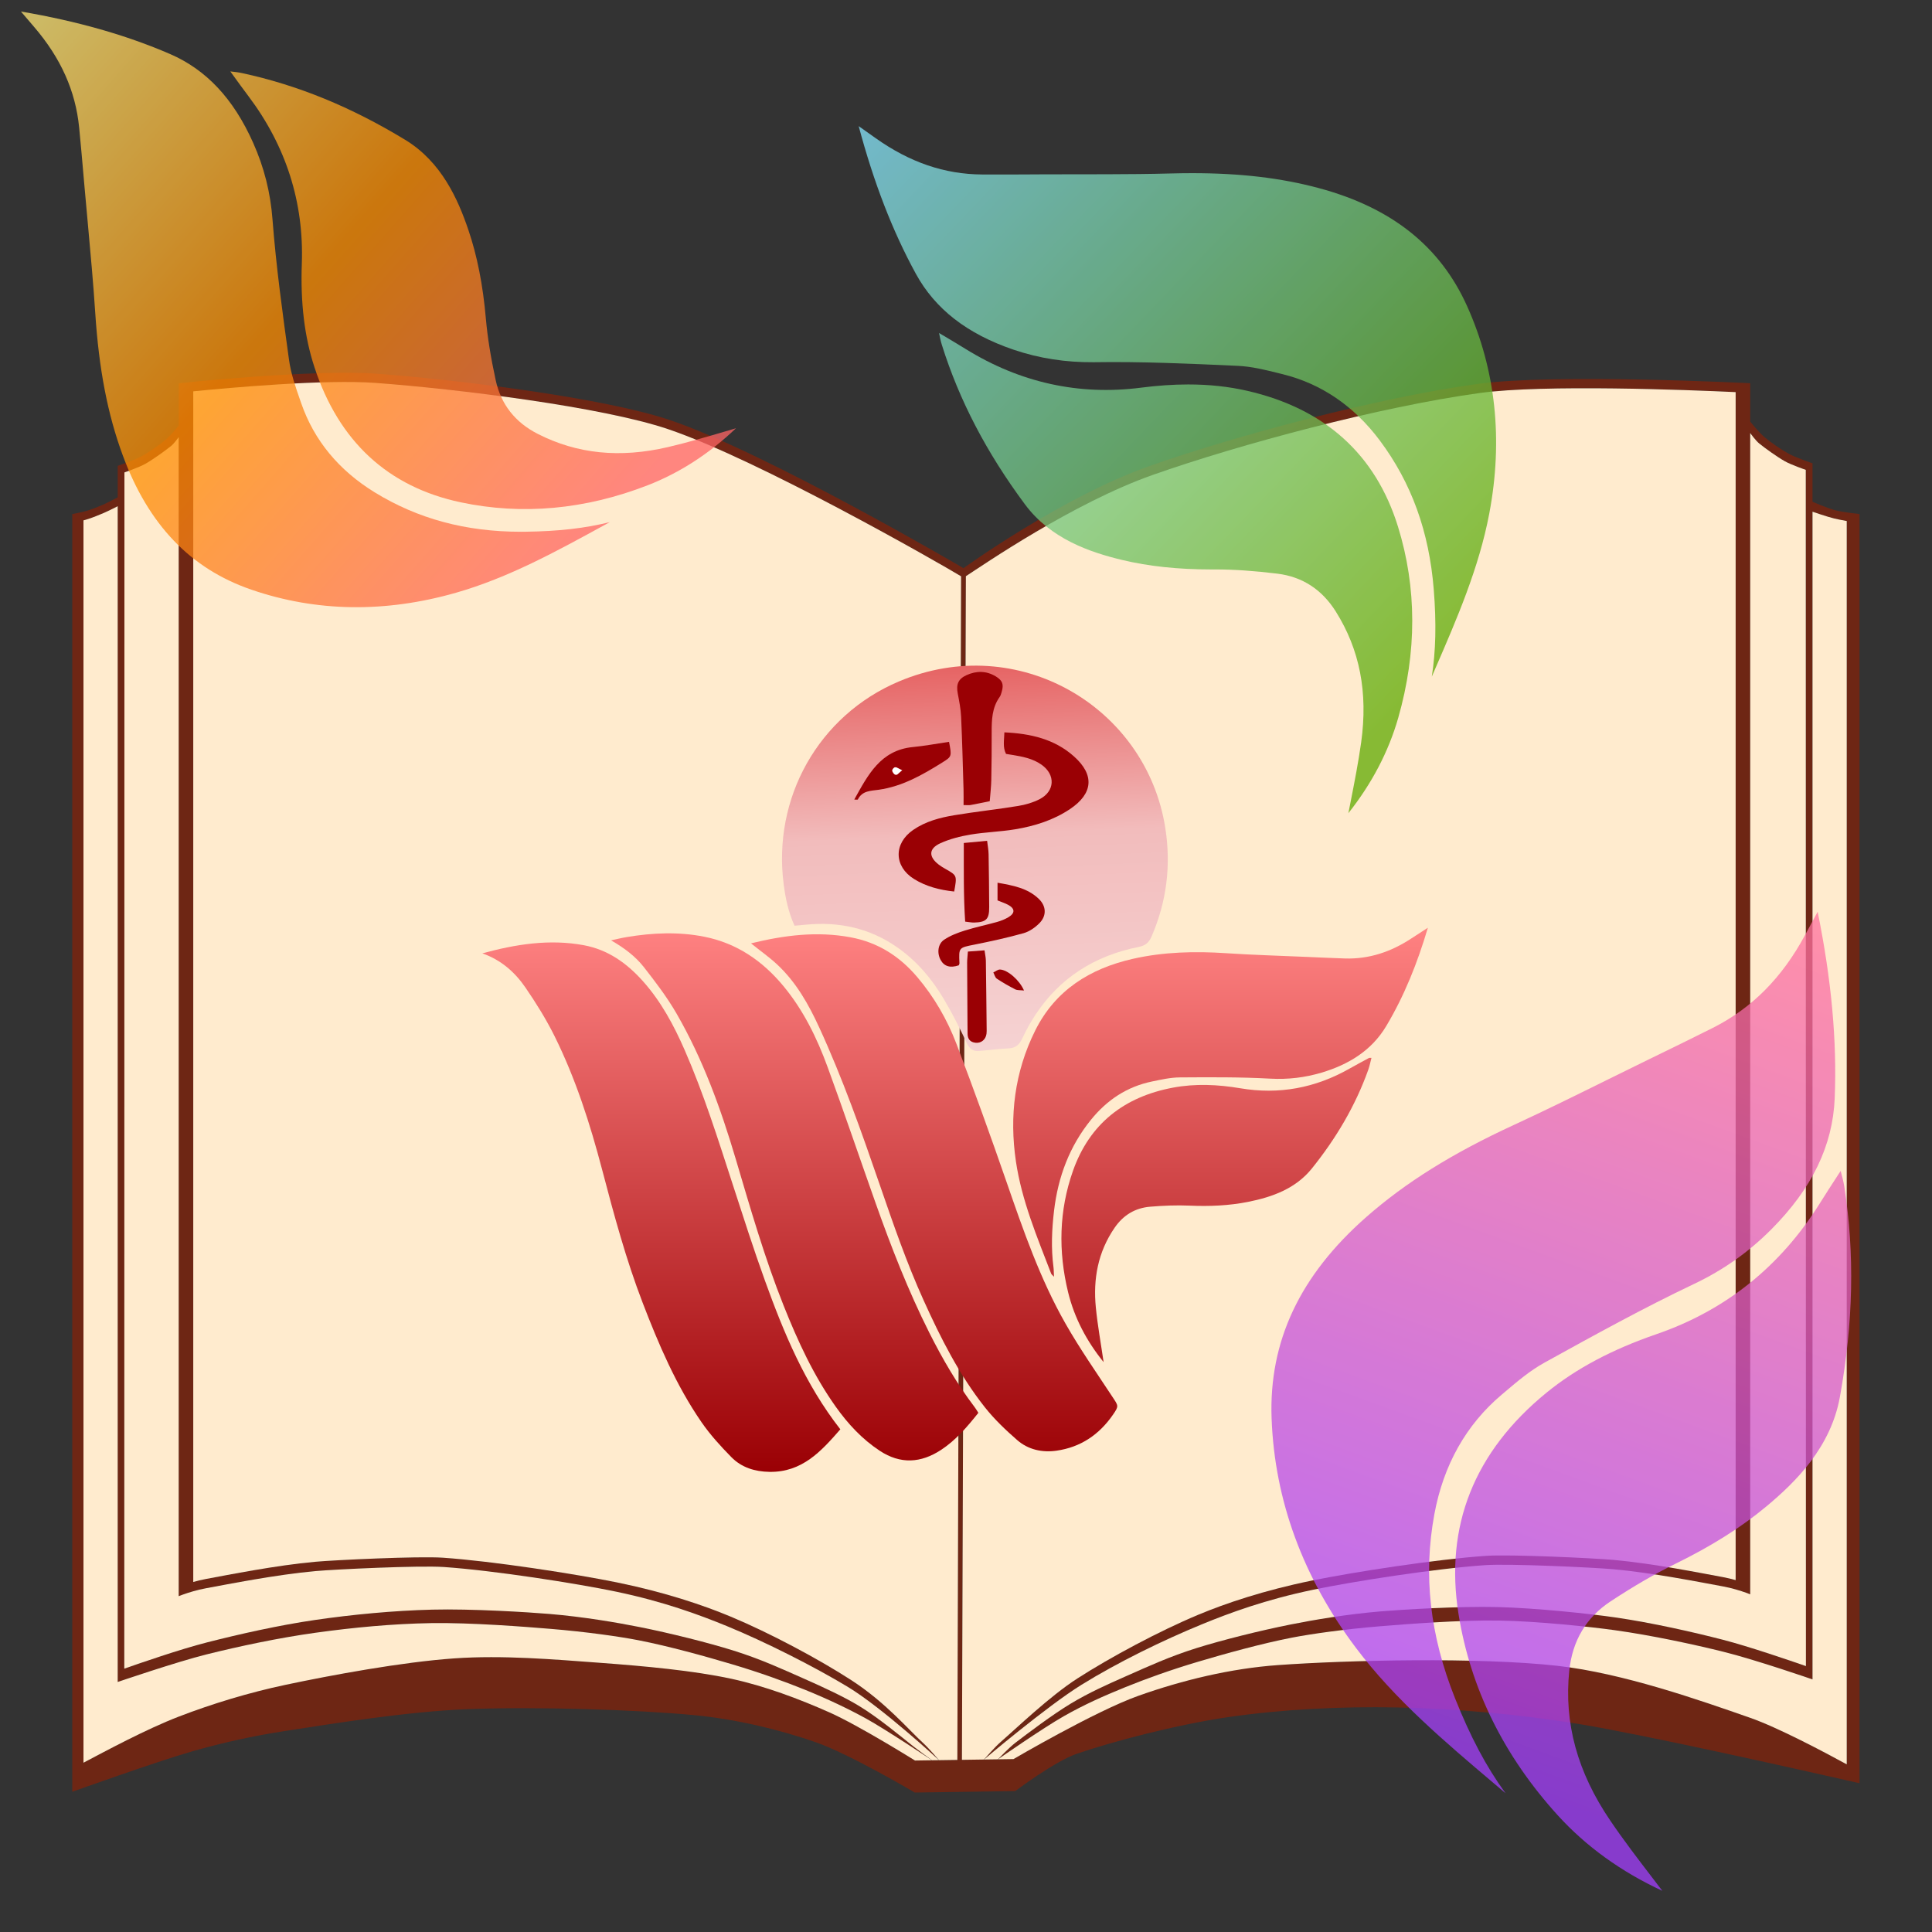
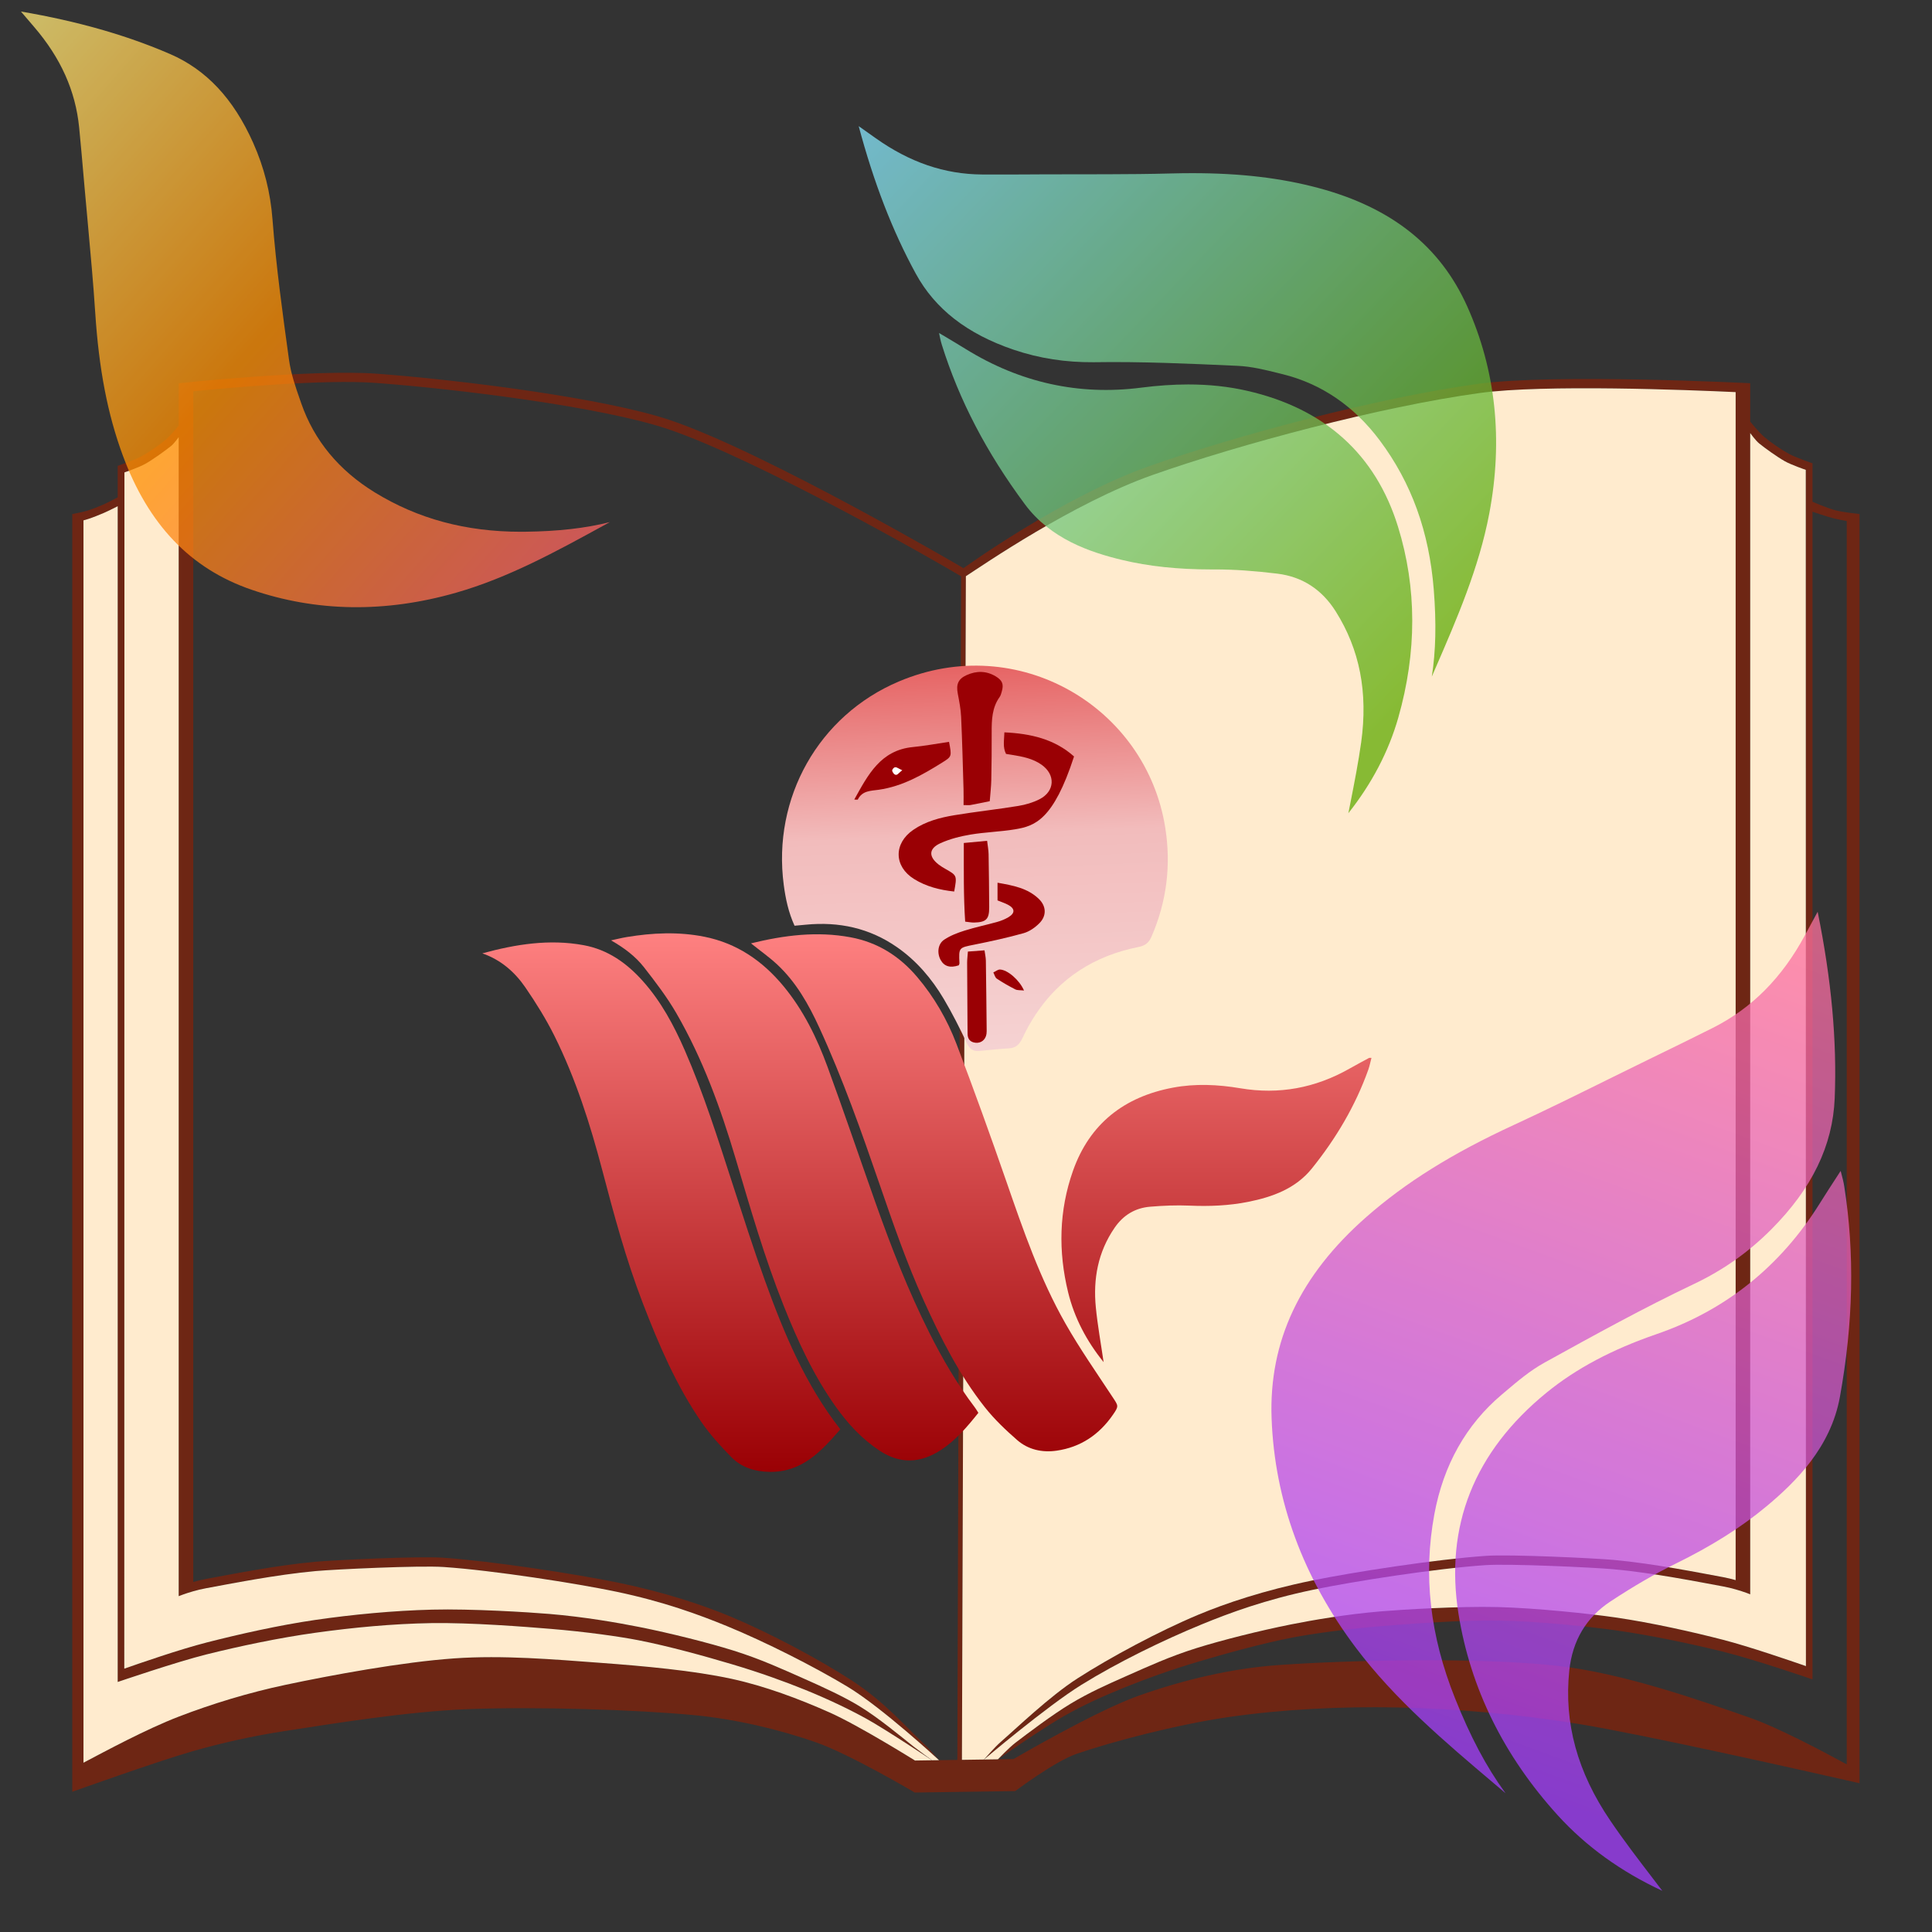
<svg xmlns="http://www.w3.org/2000/svg" width="2268px" height="2268px" version="1.1" xml:space="preserve" style="fill-rule:evenodd;clip-rule:evenodd;stroke-linejoin:round;stroke-miterlimit:2;">
  <rect width="100%" height="100%" fill="#333333" stroke="none" />
  <g>
    <path d="M1129.23,2065.9L1189.75,2065.01C1189.75,2065.01 1285.76,2008.72 1336.51,1990.68C1388.27,1972.29 1444.99,1958.62 1500.34,1954.66C1582.31,1948.8 1735.93,1945.21 1828.31,1955.53C1905.15,1964.12 1995.5,1995.92 2054.6,2016.58C2087.28,2028 2141.72,2056.88 2167.91,2071.19L2167.91,611.621C2162.59,610.67 2157.01,609.599 2153.28,608.689C2144.61,606.576 2127.73,600.693 2127.73,600.693L2127.74,589.033C2127.74,589.033 2145.22,596.597 2154.39,598.996C2163.58,601.398 2182.89,603.449 2182.89,603.449L2182.89,2093.36C2182.89,2093.36 2177.87,2092.21 2169,2090.2L2167.91,2090.2L2167.91,2089.95C2114.28,2077.77 1931.01,2036.53 1854.18,2023.94C1783.15,2012.31 1708.55,2005.77 1639.87,2004.4C1573.88,2003.08 1504.81,2006.61 1442.09,2015.7C1381.88,2024.44 1305.26,2044.5 1263.54,2058.98C1237.92,2067.87 1191.76,2102.6 1191.76,2102.6L1073.85,2104.26C1073.85,2104.26 998.126,2059.45 958.011,2045.38C914.885,2030.24 863.338,2018.05 815.091,2013.45C746.925,2006.95 629.201,2003.28 549.016,2006.39C476.88,2009.2 387.897,2023.88 333.982,2032.15C297.395,2037.75 261.112,2045.79 225.524,2055.97C183.999,2067.85 84.831,2103.4 84.831,2103.4L84.831,603.449C84.831,603.449 96.332,601.37 101.909,599.67C107.95,597.829 115.037,595.04 121.079,592.403C126.914,589.855 138.158,583.846 138.158,583.846L138.167,594.274C138.167,594.274 127.684,599.631 122.284,601.962C116.489,604.463 109.638,607.251 103.396,609.282C101.891,609.772 99.995,610.316 97.992,610.86L97.992,2069.28C123.123,2056.06 171.143,2030.08 209.764,2015.2C249.338,1999.95 292.673,1986.83 335.435,1977.79C389.369,1966.39 471.87,1951.09 533.372,1946.79C590.284,1942.82 650.232,1948 704.446,1952C756.002,1955.8 813.749,1961.04 858.659,1970.76C897.901,1979.26 937.99,1994.32 973.903,2010.31C1008.41,2025.67 1074.14,2066.71 1074.14,2066.71L1123.84,2065.98L1128.23,676.534C1102.06,660.668 889.777,539.327 783.866,503.646C706.566,477.603 536.681,456.592 440.998,449.509C381.12,445.077 269.452,455.143 226.865,459.381L226.865,1857.11C231.36,1855.83 236.416,1854.57 241.616,1853.61C268.364,1848.7 323.876,1837.55 370.252,1833.38C392.832,1831.35 491.188,1826.64 519.876,1828.61C578.914,1832.65 676.704,1847.88 724.483,1857.66C780.791,1869.18 825.638,1884.37 857.724,1897.77C903.576,1916.91 961.121,1947.6 999.592,1972.53C1039.55,1998.43 1066.38,2030.35 1083.5,2045.98C1090.32,2052.2 1102.32,2066.3 1102.32,2066.3C1102.32,2066.3 1035.6,2004.56 994.958,1980.07C955.638,1956.38 898.875,1927.62 853.598,1909.02C820.638,1895.48 778.731,1880.06 723.295,1868.47C676.648,1858.73 579.734,1843.56 520.987,1839.53C492.365,1837.56 393.477,1842.25 370.817,1844.28C324.255,1848.44 268.458,1859.59 241.616,1864.51C236.407,1865.46 231.354,1866.72 226.865,1868C216.935,1870.83 209.764,1873.76 209.764,1873.76L209.764,513.175C209.764,513.175 204.365,520.71 200.791,523.572C194.29,528.778 179.878,539.245 170.759,544.412C163.018,548.797 146.077,554.57 146.077,554.57L145.905,1958.85C164.522,1952.37 210.321,1936.38 243.335,1927.95C280.679,1918.42 327.308,1907.88 369.971,1901.68C413.997,1895.29 461.659,1890.75 507.49,1889.57C553.321,1888.39 620.942,1892.61 644.955,1894.63C685.484,1898.03 724.721,1904.82 750.661,1909.99C786.668,1917.15 831.501,1928.39 860.999,1937.63C892.982,1947.64 918.025,1959.25 942.561,1970.07C967.156,1980.92 990.643,1991.82 1008.57,2002.7C1031.61,2016.68 1058.64,2039.4 1072.11,2050.03C1078.36,2054.96 1094.11,2066.41 1094.11,2066.41C1094.11,2066.41 1039.56,2030.03 1016.76,2017.48C996.285,2006.21 971.345,1994.31 945.091,1983.68C920.377,1973.67 891.832,1963.37 859.24,1953.67C827.634,1944.27 784.985,1932.43 749.537,1925.51C726.442,1921 687.088,1915.51 646.549,1912.16C616.627,1909.68 552.318,1904.64 506.3,1905.39C460.863,1906.14 414.375,1910.58 370.44,1916.69C327.441,1922.67 281.409,1932.42 242.695,1942.06C207.291,1950.86 138.158,1974.49 138.158,1974.49L138.167,1972.02L138.167,546.871L138.158,546.862C138.158,546.862 157.357,540.407 166.207,535.588C175.607,530.469 187.297,522.145 194.557,516.149C200.331,511.379 209.764,499.611 209.764,499.611L209.764,449.885C209.764,449.885 367.757,433.099 443.155,438.76C539.295,445.977 709.126,467.063 786.603,493.189C899.613,531.297 1131.05,666.979 1131.05,666.979C1131.05,666.979 1246.57,583.43 1348.78,547.312C1450.99,511.194 1616.86,466.938 1734.49,450.7C1825.23,438.175 2054.6,449.885 2054.6,449.885L2054.6,494.935C2054.6,494.935 2065.01,507.857 2071.34,513.141C2078.86,519.415 2090.29,527.461 2099.69,532.58C2108.54,537.399 2127.74,543.854 2127.74,543.854L2127.73,543.863L2127.73,1969.01L2127.74,1971.48C2127.74,1971.48 2061.92,1948.68 2023.2,1939.05C1989.1,1930.56 1939.39,1919.79 1895.46,1913.68C1867.43,1909.78 1805.62,1903.14 1759.6,1902.38C1713.58,1901.63 1649.27,1906.68 1619.35,1909.15C1578.81,1912.5 1539.46,1917.99 1516.36,1922.5C1480.91,1929.42 1438.27,1941.26 1406.66,1950.66C1374.07,1960.36 1345.52,1970.66 1320.81,1980.67C1294.55,1991.31 1272.12,2001.45 1249.14,2014.47C1224.25,2028.57 1171.48,2065.28 1171.48,2065.28C1171.48,2065.28 1184.5,2051.58 1191.98,2045.86C1206.29,2034.93 1235.43,2012.83 1257.33,1999.69C1278.38,1987.07 1298.74,1977.91 1323.34,1967.06C1347.87,1956.25 1372.92,1944.64 1404.9,1934.62C1434.4,1925.39 1479.23,1914.14 1515.24,1906.98C1541.18,1901.81 1580.41,1895.02 1620.94,1891.62C1644.96,1889.6 1712.58,1885.39 1758.41,1886.56C1804.24,1887.74 1867.27,1894.51 1895.93,1898.68C1939.95,1905.07 1988.56,1916.16 2022.57,1924.94C2053.2,1932.86 2101.38,1949.36 2119.99,1955.85L2119.82,551.562C2119.82,551.562 2102.88,545.79 2095.14,541.404C2086.02,536.238 2071.86,526.066 2065.11,520.564C2060.95,517.179 2054.6,508.391 2054.6,508.391L2054.6,1871.58C2054.6,1871.58 2047.43,1868.65 2037.5,1865.82C2033.01,1864.54 2027.96,1863.28 2022.75,1862.33C1995.91,1857.41 1940.11,1846.26 1893.55,1842.1C1870.89,1840.08 1772,1835.39 1743.38,1837.35C1684.63,1841.38 1587.72,1856.55 1541.07,1866.3C1485.63,1877.88 1443.73,1893.3 1410.77,1906.85C1365.49,1925.44 1312.02,1951.45 1269.41,1977.89C1228.62,2003.21 1155.12,2065.52 1155.12,2065.52C1155.12,2065.52 1167.63,2051.06 1174.83,2044.81C1193.1,2028.95 1232.05,1991.42 1264.77,1970.36C1303.41,1945.49 1360.79,1914.74 1406.64,1895.59C1438.73,1882.19 1483.58,1867.01 1539.88,1855.48C1587.66,1845.7 1685.45,1830.48 1744.49,1826.43C1773.18,1824.47 1871.53,1829.17 1894.11,1831.2C1940.49,1835.37 1996,1846.52 2022.75,1851.43C2027.95,1852.39 2033.01,1853.65 2037.5,1854.93L2037.5,460.312C1982.96,457.783 1812.29,451.016 1737.15,461.345C1620.22,477.419 1455.66,521.371 1353,557.593C1259.25,590.673 1153.25,663.89 1133.86,676.416L1129.23,2065.9Z" style="fill:rgb(110,38,20);" />
    <g>
-       <path d="M2127.73,600.693C2127.73,600.693 2144.61,606.576 2153.28,608.689C2157.01,609.599 2162.59,610.67 2167.91,611.621L2167.91,2071.19C2141.72,2056.88 2087.28,2028 2054.6,2016.58C1995.5,1995.92 1905.15,1964.12 1828.31,1955.53C1735.93,1945.21 1582.31,1948.8 1500.34,1954.66C1444.99,1958.62 1388.27,1972.29 1336.51,1990.68C1285.76,2008.72 1189.75,2065.01 1189.75,2065.01L1171.48,2065.28C1171.48,2065.28 1224.25,2028.57 1249.14,2014.47C1272.12,2001.45 1294.55,1991.31 1320.81,1980.67C1345.52,1970.66 1374.07,1960.36 1406.66,1950.66C1438.27,1941.26 1480.91,1929.42 1516.36,1922.5C1539.46,1917.99 1578.81,1912.5 1619.35,1909.15C1649.27,1906.68 1713.58,1901.63 1759.6,1902.38C1805.62,1903.14 1867.43,1909.78 1895.46,1913.68C1939.39,1919.79 1989.1,1930.56 2023.2,1939.05C2061.92,1948.68 2127.74,1971.48 2127.74,1971.48L2127.73,1969.01L2127.73,600.693Z" style="fill:rgb(255,235,206);" />
      <path d="M1171.48,2065.28L1155.12,2065.52C1155.12,2065.52 1228.62,2003.21 1269.41,1977.89C1312.02,1951.45 1365.49,1925.44 1410.77,1906.85C1443.73,1893.3 1485.63,1877.88 1541.07,1866.3C1587.72,1856.55 1684.63,1841.38 1743.38,1837.35C1772,1835.39 1870.89,1840.08 1893.55,1842.1C1940.11,1846.26 1995.91,1857.41 2022.75,1862.33C2027.96,1863.28 2033.01,1864.54 2037.5,1865.82C2047.43,1868.65 2054.6,1871.58 2054.6,1871.58L2054.6,508.391C2054.6,508.391 2060.95,517.179 2065.11,520.564C2071.86,526.066 2086.02,536.238 2095.14,541.404C2102.88,545.79 2119.82,551.562 2119.82,551.562L2119.99,1955.85C2101.38,1949.36 2053.2,1932.86 2022.57,1924.94C1988.56,1916.16 1939.95,1905.07 1895.93,1898.68C1867.27,1894.51 1804.24,1887.74 1758.41,1886.56C1712.58,1885.39 1644.96,1889.6 1620.94,1891.62C1580.41,1895.02 1541.18,1901.81 1515.24,1906.98C1479.23,1914.14 1434.4,1925.39 1404.9,1934.62C1372.92,1944.64 1347.87,1956.25 1323.34,1967.06C1298.74,1977.91 1278.38,1987.07 1257.33,1999.69C1235.43,2012.83 1206.29,2034.93 1191.98,2045.86C1184.5,2051.58 1171.48,2065.28 1171.48,2065.28Z" style="fill:rgb(255,235,206);" />
      <path d="M138.167,594.274L138.167,1972.02L138.158,1974.49C138.158,1974.49 207.291,1950.86 242.695,1942.06C281.409,1932.42 327.441,1922.67 370.44,1916.69C414.375,1910.58 460.863,1906.14 506.3,1905.39C552.318,1904.64 616.627,1909.68 646.549,1912.16C687.088,1915.51 726.442,1921 749.537,1925.51C784.985,1932.43 827.634,1944.27 859.24,1953.67C891.832,1963.37 920.377,1973.67 945.091,1983.68C971.345,1994.31 996.285,2006.21 1016.76,2017.48C1039.56,2030.03 1094.11,2066.41 1094.11,2066.41L1074.14,2066.71C1074.14,2066.71 1008.41,2025.67 973.903,2010.31C937.99,1994.32 897.901,1979.26 858.659,1970.76C813.749,1961.04 756.002,1955.8 704.446,1952C650.232,1948 590.284,1942.82 533.372,1946.79C471.87,1951.09 389.369,1966.39 335.435,1977.79C292.673,1986.83 249.338,1999.95 209.764,2015.2C171.143,2030.08 123.123,2056.06 97.992,2069.28L97.992,610.86C99.995,610.316 101.891,609.772 103.396,609.282C109.638,607.251 116.489,604.463 122.284,601.962C127.684,599.631 138.167,594.274 138.167,594.274Z" style="fill:rgb(255,235,206);" />
      <path d="M1094.11,2066.41C1094.11,2066.41 1078.36,2054.96 1072.11,2050.03C1058.64,2039.4 1031.61,2016.68 1008.57,2002.7C990.643,1991.82 967.156,1980.92 942.561,1970.07C918.025,1959.25 892.982,1947.64 860.999,1937.63C831.501,1928.39 786.668,1917.15 750.661,1909.99C724.721,1904.82 685.484,1898.03 644.955,1894.63C620.942,1892.61 553.321,1888.39 507.49,1889.57C461.659,1890.75 413.997,1895.29 369.971,1901.68C327.308,1907.88 280.679,1918.42 243.335,1927.95C210.321,1936.38 164.522,1952.37 145.905,1958.85L146.077,554.57C146.077,554.57 163.018,548.797 170.759,544.412C179.878,539.245 194.29,528.778 200.791,523.572C204.365,520.71 209.764,513.175 209.764,513.175L209.764,1873.76C209.764,1873.76 216.935,1870.83 226.865,1868C231.354,1866.72 236.407,1865.46 241.616,1864.51C268.458,1859.59 324.255,1848.44 370.817,1844.28C393.477,1842.25 492.365,1837.56 520.987,1839.53C579.734,1843.56 676.648,1858.73 723.295,1868.47C778.731,1880.06 820.638,1895.48 853.598,1909.02C898.875,1927.62 955.638,1956.38 994.958,1980.07C1035.6,2004.56 1102.32,2066.3 1102.32,2066.3L1094.11,2066.41Z" style="fill:rgb(255,235,206);" />
-       <path d="M1102.32,2066.3C1102.32,2066.3 1090.32,2052.2 1083.5,2045.98C1066.38,2030.35 1039.55,1998.43 999.592,1972.53C961.121,1947.6 903.576,1916.91 857.724,1897.77C825.638,1884.37 780.791,1869.18 724.483,1857.66C676.704,1847.88 578.914,1832.65 519.876,1828.61C491.188,1826.64 392.832,1831.35 370.252,1833.38C323.876,1837.55 268.364,1848.7 241.616,1853.61C236.416,1854.57 231.36,1855.83 226.865,1857.11L226.865,459.381C269.452,455.143 381.12,445.077 440.998,449.509C536.681,456.592 706.566,477.603 783.866,503.646C889.777,539.327 1102.06,660.668 1128.23,676.534L1123.84,2065.98L1102.32,2066.3Z" style="fill:rgb(255,235,206);" />
      <path d="M1155.12,2065.52L1129.23,2065.9L1133.86,676.416C1153.25,663.89 1259.25,590.673 1353,557.593C1455.66,521.371 1620.22,477.419 1737.15,461.345C1812.29,451.016 1982.96,457.783 2037.5,460.312L2037.5,1854.93C2033.01,1853.65 2027.95,1852.39 2022.75,1851.43C1996,1846.52 1940.49,1835.37 1894.11,1831.2C1871.53,1829.17 1773.18,1824.47 1744.49,1826.43C1685.45,1830.48 1587.66,1845.7 1539.88,1855.48C1483.58,1867.01 1438.73,1882.19 1406.64,1895.59C1360.79,1914.74 1303.41,1945.49 1264.77,1970.36C1232.05,1991.42 1193.1,2028.95 1174.83,2044.81C1167.63,2051.06 1155.12,2065.52 1155.12,2065.52Z" style="fill:rgb(255,235,206);" />
    </g>
  </g>
  <g opacity="0.75">
    <g>
      <path d="M2119.06,1097.54L2133.77,1070.35C2149.98,1150.15 2156.52,1221.89 2153.78,1289.27C2151.5,1344.83 2127.18,1395.13 2079.46,1443.06C2052.67,1469.97 2022.9,1490.99 1988.45,1507.34C1929.38,1535.39 1871.16,1567.54 1814.83,1598.64L1812.95,1599.69C1796.14,1608.97 1781.16,1621.69 1766.64,1634L1762.77,1637.28C1721.08,1672.53 1694.52,1719.73 1683.82,1777.52C1670.59,1848.95 1678.54,1919.67 1708.14,1993.79C1726.14,2038.87 1744.71,2073.89 1766.58,2103.98C1766.85,2104.33 1767.12,2104.71 1767.36,2105.09L1753.61,2093.42C1696.59,2045.19 1637.66,1995.31 1591.92,1934.65C1529.65,1852.02 1496.28,1761.34 1492.75,1665.14C1489.44,1574.63 1525.86,1497.25 1604.06,1428.55C1650.02,1388.18 1704.85,1353.95 1776.6,1320.84C1814.36,1303.41 1852.29,1284.68 1888.93,1266.55C1904.26,1258.99 1919.57,1251.43 1934.92,1243.93L1946.81,1238.14C1968.07,1227.76 1989.37,1217.38 2010.49,1206.75C2056.41,1183.67 2091.94,1147.95 2119.06,1097.54Z" style="fill:url(#_Linear1);" />
      <path d="M2156.77,1380.71L2160.74,1374.58L2161.09,1375.8C2162.66,1381.69 2164.16,1387.25 2165.02,1392.82C2177.36,1471.73 2175.66,1552.59 2159.85,1640.05C2149.15,1698.94 2108.23,1739.5 2073.75,1768.25C2044.11,1792.96 2008.92,1815.15 1966.11,1836.08C1942.85,1847.49 1918.19,1861.77 1890.8,1879.78C1862.18,1898.57 1845.82,1925.98 1842.19,1961.25C1835.85,2022.7 1851.63,2080.31 1890.42,2137.35C1906.13,2160.49 1923.41,2183.05 1940.14,2204.88C1943.89,2209.81 1947.67,2214.72 1951.42,2219.66C1903,2197.23 1861.79,2167.46 1828.63,2130.96C1765.33,2061.27 1726.16,1981.85 1712.21,1894.91C1695.68,1791.7 1730.49,1704.16 1815.64,1634.74C1850.23,1606.55 1892.41,1584.14 1944.64,1566.16C2025.65,1538.29 2090.18,1486.59 2136.4,1412.46C2143.06,1401.79 2149.92,1391.24 2156.77,1380.71Z" style="fill:url(#_Linear2);" />
    </g>
    <g>
      <path d="M616.89,624.199C655.392,623.72 687.046,620.128 715.922,612.897L708.165,617.143C653.301,647.201 596.586,678.296 535.449,695.775C452.156,719.607 371.322,718.394 295.18,692.247C223.604,667.665 174.168,616.026 144.062,534.409C126.328,486.378 116.096,433.238 111.802,367.201C109.551,332.77 106.343,297.859 103.262,264.098C101.905,249.445 100.532,234.807 99.287,220.169L98.393,210.033C96.654,189.968 94.914,169.887 92.934,149.838C88.704,106.771 71.385,68.11 40.002,31.555L24.598,13.534C90.923,24.867 148.261,41.213 199.548,63.385C242.121,81.774 274.03,115.806 297.08,167.413C310.026,196.369 317.496,225.9 319.906,257.713C324.121,312.816 331.83,368.478 339.269,422.304C341.536,438.841 346.979,454.357 352.215,469.361L353.683,473.592C368.8,517.042 397.82,552.175 439.961,578.035C490.642,609.098 546.847,624.247 611.591,624.247C613.363,624.247 615.119,624.231 616.89,624.199Z" style="fill:url(#_Linear3);" />
-       <path d="M851.972,506.271C855.963,505.09 859.985,503.909 863.992,502.727C832.562,532.673 797.699,555.165 760.203,569.707C686.791,598.2 613.012,604.92 540.925,589.692C455.509,571.638 397.709,518.211 369.104,430.96C357.483,395.555 352.646,355.872 354.306,309.644C356.908,237.685 335.806,171.488 291.637,112.857C285.476,104.7 279.506,96.432 273.504,88.147L270.375,83.837C275.1,84.348 279.633,84.827 284.087,85.8C349.438,99.879 412.107,125.499 475.718,164.177C518.37,190.116 537.701,234.205 549.768,269.706C560.192,300.338 566.928,334.514 570.376,374.165C572.308,395.922 576.075,419.53 581.917,446.332C588.047,474.633 604.696,495.848 631.433,509.432C677.756,532.961 727.767,537.989 784.291,524.804C807.101,519.472 829.896,512.752 851.972,506.271Z" style="fill:url(#_Linear4);" />
    </g>
    <g>
      <path d="M1375.17,203.613C1383.56,203.389 1391.75,203.278 1399.77,203.278C1456.18,203.278 1503.75,208.913 1547.88,220.725C1633.55,243.679 1690.59,289.013 1722.24,359.344C1755.91,434.209 1764.67,516.113 1748.28,602.821C1736.26,666.512 1710.03,726.995 1684.63,785.466L1680.82,794.309C1685.51,764.171 1686.25,731.576 1683.12,692.196C1677.72,624.163 1656.97,566.874 1619.73,517.023C1589.55,476.685 1551.17,450.522 1505.73,439.269L1501.16,438.135C1485.5,434.225 1469.3,430.202 1452.95,429.468L1451.29,429.388C1396.37,426.898 1339.76,424.312 1283.57,425.222C1251.42,425.429 1220.41,420.912 1189.76,410.488C1135.25,391.924 1097.7,362.728 1075.04,321.209C1047.69,271.167 1025.73,214.436 1008.03,148.079L1027.95,162.19C1068,190.603 1108.83,204.555 1152.87,204.826C1173.45,204.97 1194.01,204.842 1214.58,204.73L1224.82,204.666C1274.39,204.443 1324.81,204.954 1375.17,203.613Z" style="fill:url(#_Linear5);" />
      <path d="M1339.45,455.08C1358.91,452.59 1377.33,451.313 1394.86,451.313C1419.46,451.313 1442.35,453.787 1463.96,458.736C1555.19,479.599 1614.81,533.281 1641.13,618.282C1663.35,689.986 1663.43,765.505 1641.39,842.732C1630.09,882.239 1610.45,919.799 1582.87,954.614C1583.75,950.192 1584.61,945.754 1585.49,941.333C1589.99,918.458 1594.63,894.802 1597.92,871.289C1606,812.77 1596.23,762.536 1568.02,717.729C1551.76,691.901 1528.69,676.992 1499.45,673.416C1472.3,670.096 1448.51,668.468 1426.82,668.468C1425.3,668.468 1423.83,668.5 1422.29,668.484C1382.87,668.484 1348.47,664.829 1317.22,657.326C1280.06,648.403 1233.5,632.887 1203.17,592.023C1157.99,531.142 1126.08,469.909 1105.67,404.894C1104.29,400.488 1103.34,395.843 1102.36,390.942L1106.27,393.241C1115.53,398.748 1124.81,404.239 1133.98,409.922C1197.6,449.254 1266.81,464.466 1339.45,455.08Z" style="fill:url(#_Linear6);" />
    </g>
  </g>
  <g>
    <path d="M1215.97,1190.58C1210.16,1199.33 1204.89,1208.74 1200.15,1218.83C1196.76,1226.06 1192.59,1230.19 1184.48,1230.68C1173.01,1231.38 1161.57,1232.5 1150.14,1233.72C1142.51,1234.54 1138.35,1231.67 1134.93,1224.44C1126.64,1206.85 1117.84,1189.42 1107.92,1172.7C1093.8,1148.9 1076.06,1127.97 1053.13,1111.99C1020.83,1089.45 984.807,1081.72 945.968,1085.51C941.648,1085.93 937.314,1086.29 932.728,1086.72C925.528,1070.92 922.185,1054.89 920.05,1038.72C906.567,936.772 960.839,839.948 1055.14,800.002C1194.75,740.871 1345.64,829.468 1367.97,972.026C1374.86,1016 1369.57,1058.43 1351.84,1099.36C1348.77,1106.45 1344.76,1110.03 1336.62,1111.65C1284.12,1122.12 1243.86,1148.59 1215.97,1190.58Z" style="fill:url(#_Linear7);" />
    <g>
      <path d="M1220.24,1083.68C1215.19,1088.81 1208.46,1093.54 1201.65,1095.46C1182.58,1100.82 1163.16,1105.03 1143.72,1108.94C1125.51,1112.59 1125.44,1112.16 1126.32,1130.75C1126.36,1131.55 1125.79,1132.39 1125.5,1133.21C1115.49,1136.57 1108.45,1134.51 1104.28,1127C1099.81,1118.96 1100.81,1108.13 1108.42,1103.08C1115.6,1098.3 1124.04,1095.06 1132.34,1092.45C1144.93,1088.48 1157.93,1085.82 1170.67,1082.23C1175.29,1080.93 1179.91,1079.06 1184.01,1076.59C1191.9,1071.81 1191.51,1066.4 1183.18,1062.05C1179.68,1060.21 1175.87,1058.98 1171.01,1056.99L1171.01,1036.24C1189.24,1039.48 1206.35,1042.5 1219.59,1055.34C1228.31,1063.8 1228.77,1075.03 1220.24,1083.68Z" style="fill:rgb(154,0,4);" />
      <path d="M1051.47,909.643C1049.41,909.309 1047.93,906.697 1047.38,905.211C1047.11,904.493 1047.32,903.683 1048,902.741C1048.37,902.227 1049.51,900.556 1051.17,900.636C1052.45,900.674 1053.56,901.274 1054.95,902.041C1055.56,902.377 1056.25,902.752 1057.07,903.144L1059.27,904.208L1057.37,905.744C1056.6,906.369 1055.94,906.982 1055.38,907.526C1054.11,908.715 1053.1,909.673 1051.86,909.673C1051.73,909.673 1051.6,909.662 1051.47,909.643Z" style="fill:white;" />
      <path d="M1191.89,1161.46C1184.43,1157.64 1177.12,1153.49 1170.15,1148.85C1168.09,1147.47 1167.4,1144.05 1166.08,1141.56C1168.7,1140.36 1171.36,1138.05 1173.93,1138.14C1182.75,1138.46 1196.72,1150.36 1202.09,1162.77C1197.53,1162.25 1194.29,1162.68 1191.89,1161.46Z" style="fill:rgb(154,0,4);" />
-       <path d="M1195.19,946.125C1203.78,944.733 1212.57,942.182 1220.29,938.234C1238.4,928.984 1239.34,909.522 1222.76,897.755C1212.36,890.382 1200.12,888.104 1187.85,886.122C1185.68,885.775 1183.51,885.435 1180.99,885.027C1176.91,877.053 1178.86,868.943 1179.06,859.714C1210.02,861.176 1237.93,867.577 1260.83,888.028C1285.07,909.677 1283.28,931.56 1256.03,949.815C1236.57,962.84 1214.58,969.704 1191.8,973.512C1174.41,976.42 1156.6,976.811 1139.21,979.738C1127.18,981.764 1114.95,984.865 1103.9,989.886C1090.06,996.186 1089.94,1005.76 1102.07,1015.04C1104.52,1016.92 1107.2,1018.52 1109.88,1020.04C1123.54,1027.78 1123.55,1027.76 1120.13,1046.57C1102.86,1044.71 1087.09,1040.65 1072.99,1031.86C1049.28,1017.09 1048.91,990.108 1072.06,974.205C1086.6,964.207 1103.4,959.788 1120.43,956.971C1145.27,952.861 1170.34,950.174 1195.19,946.125Z" style="fill:rgb(154,0,4);" />
+       <path d="M1195.19,946.125C1203.78,944.733 1212.57,942.182 1220.29,938.234C1238.4,928.984 1239.34,909.522 1222.76,897.755C1212.36,890.382 1200.12,888.104 1187.85,886.122C1185.68,885.775 1183.51,885.435 1180.99,885.027C1176.91,877.053 1178.86,868.943 1179.06,859.714C1210.02,861.176 1237.93,867.577 1260.83,888.028C1236.57,962.84 1214.58,969.704 1191.8,973.512C1174.41,976.42 1156.6,976.811 1139.21,979.738C1127.18,981.764 1114.95,984.865 1103.9,989.886C1090.06,996.186 1089.94,1005.76 1102.07,1015.04C1104.52,1016.92 1107.2,1018.52 1109.88,1020.04C1123.54,1027.78 1123.55,1027.76 1120.13,1046.57C1102.86,1044.71 1087.09,1040.65 1072.99,1031.86C1049.28,1017.09 1048.91,990.108 1072.06,974.205C1086.6,964.207 1103.4,959.788 1120.43,956.971C1145.27,952.861 1170.34,950.174 1195.19,946.125Z" style="fill:rgb(154,0,4);" />
      <path d="M1071.68,876.973C1085.64,875.629 1099.48,872.998 1114.07,870.851C1117.32,887.844 1117.45,888.055 1106.4,894.962C1083.16,909.51 1059.41,923.109 1031.67,927.089C1022.15,928.452 1012.23,928.056 1007.02,938.53C1006.78,939.006 1004.75,938.593 1002.84,938.593C1018.9,909.683 1033.67,880.625 1071.68,876.973ZM1051.47,909.643C1051.6,909.662 1051.73,909.673 1051.86,909.673C1053.1,909.673 1054.11,908.715 1055.38,907.526C1055.94,906.982 1056.6,906.369 1057.37,905.744L1059.27,904.208L1057.07,903.144C1056.25,902.752 1055.56,902.377 1054.95,902.041C1053.56,901.274 1052.45,900.674 1051.17,900.636C1049.51,900.556 1048.37,902.227 1048,902.741C1047.32,903.683 1047.11,904.493 1047.38,905.211C1047.93,906.697 1049.41,909.309 1051.47,909.643Z" style="fill:rgb(154,0,4);" />
      <path d="M1134.73,792.512C1146.33,787.28 1157.96,787.349 1169.07,794.089C1176.81,798.795 1178.49,803.413 1175.95,811.961C1175.32,814.072 1174.79,816.382 1173.54,818.128C1164.44,830.799 1164.09,845.303 1164.15,860.043C1164.23,878.645 1164.06,897.253 1163.68,915.854C1163.52,923.741 1162.56,931.62 1161.88,940.529C1153.14,942.294 1146.25,943.779 1139.33,945.029C1137.25,945.396 1135.05,945.086 1131.13,945.086C1131.13,938.598 1131.28,932.513 1131.1,926.435C1130.26,898.1 1129.57,869.767 1128.27,841.459C1127.86,832.272 1126.02,823.104 1124.31,814.036C1122.28,803.282 1124.84,796.988 1134.73,792.512Z" style="fill:rgb(154,0,4);" />
      <path d="M1131.42,989.594C1141.71,988.622 1149.52,987.899 1158.78,987.026C1159.43,992.665 1160.44,997.716 1160.53,1002.78C1160.92,1023.52 1161.12,1044.25 1161.23,1064.99C1161.3,1079.09 1157.74,1082.64 1143.45,1082.99C1140.44,1083.05 1137.44,1082.4 1133.03,1081.92C1130.99,1051.4 1131.49,1021.23 1131.42,989.594Z" style="fill:rgb(154,0,4);" />
      <path d="M1158.06,1213.61C1157.12,1220.41 1151.9,1224.74 1145.32,1224.1C1139.08,1223.49 1135.89,1219.9 1135.86,1213.58C1135.83,1209.61 1135.78,1205.65 1135.75,1201.67C1135.6,1177.86 1135.41,1154.04 1135.33,1130.23C1135.32,1126.35 1135.85,1122.46 1136.24,1117.05C1143.36,1116.53 1148.96,1116.12 1155.74,1115.62C1156.35,1120.15 1157.25,1123.88 1157.31,1127.62C1157.71,1154.09 1157.96,1180.54 1158.24,1207.01C1158.26,1209.21 1158.36,1211.44 1158.06,1213.61Z" style="fill:rgb(154,0,4);" />
    </g>
    <g>
      <g>
        <path d="M860.078,1390.19C842.85,1337.2 826.166,1284.01 803.826,1232.86C791.03,1203.56 775.981,1175.51 754.446,1151.49C735.688,1130.58 713.589,1114.83 685.366,1109.6C644.95,1102.12 605.493,1108.44 566.227,1119.15C588.153,1126.86 604.44,1141.18 616.847,1159.31C629.301,1177.5 641.087,1196.39 650.887,1216.11C675.784,1266.19 692.722,1319.33 706.903,1373.29C720.726,1425.91 734.839,1478.39 754.395,1529.25C773.172,1578.06 793.618,1626.12 823.418,1669.39C833.626,1684.21 845.976,1697.76 858.629,1710.63C870.558,1722.76 886.214,1727.58 903.33,1727.84C941.519,1728.42 963.902,1703.85 986.472,1677.89C944.922,1624.72 920.143,1564.64 898,1503.39C884.474,1465.98 872.384,1428.03 860.078,1390.19" style="fill:url(#_Linear8);fill-rule:nonzero;" />
      </g>
      <g>
        <path d="M1091.03,1564.69C1066.13,1515.18 1046.08,1463.67 1027.61,1411.51C1008.86,1358.56 990.823,1305.35 971.527,1252.61C959.016,1218.43 943.088,1185.79 919.596,1157.47C895.1,1127.93 864.935,1107.23 826.821,1099.64C796.469,1093.61 766.038,1094.99 735.699,1100.03C729.526,1101.06 723.448,1102.61 717.325,1103.91C732.653,1112.66 745.87,1122.55 755.972,1135.47C769.56,1152.85 783.073,1170.58 794.081,1189.62C825.031,1243.16 846.004,1301 863.542,1360.07C880.789,1418.16 897.478,1476.43 919.961,1532.8C936.551,1574.4 955.172,1615 981.313,1651.66C995.545,1671.62 1011.96,1689.37 1032.66,1703.02C1057.09,1719.13 1081.04,1717.57 1104.73,1702.05C1121.96,1690.75 1135.16,1675.3 1148.52,1658.54C1146.57,1655.52 1145.48,1653.61 1144.16,1651.88C1123.47,1624.63 1106.37,1595.21 1091.03,1564.69" style="fill:url(#_Linear9);fill-rule:nonzero;" />
      </g>
      <g>
        <path d="M1250.82,1553.84C1220.92,1501.35 1201.3,1444.39 1181.58,1387.51C1162.76,1333.22 1143.3,1279.13 1122.81,1225.44C1111.9,1196.86 1096.61,1170.31 1076.6,1146.79C1055.84,1122.39 1030.39,1106.23 998.421,1100.29C959.225,1093.02 920.974,1097.78 881.598,1107.42C892.826,1116.42 903.3,1123.78 912.561,1132.44C934.592,1153.06 949.203,1178.95 961.632,1205.99C989.198,1265.93 1011.14,1328.12 1032.59,1390.38C1048.45,1436.41 1064.26,1482.36 1084.36,1526.72C1104.3,1570.73 1125.97,1613.88 1156.09,1651.95C1167.24,1666.05 1180.53,1678.71 1194.12,1690.55C1207.03,1701.78 1223.3,1705.38 1240.25,1702.97C1268.58,1698.97 1290.42,1684.08 1306.51,1660.77C1313.73,1650.31 1312.83,1650.34 1305.91,1639.81C1287.2,1611.36 1267.63,1583.38 1250.82,1553.84" style="fill:url(#_Linear10);fill-rule:nonzero;" />
      </g>
      <g>
-         <path d="M1656.34,1101.96C1632.77,1117.36 1607.18,1126.09 1578.75,1125.16C1563.73,1124.67 1548.7,1123.97 1533.69,1123.31C1502.29,1121.93 1470.87,1121.05 1439.52,1118.98C1402.65,1116.54 1366.05,1117.39 1329.94,1125.57C1279.57,1136.97 1238.8,1162.4 1215.21,1209.83C1191.03,1258.41 1184.72,1310.41 1192.64,1363.65C1199.45,1409.43 1217.43,1452.09 1233.93,1495.02C1234.34,1496.1 1235.52,1496.87 1237.29,1498.82C1237.05,1494.15 1237.11,1490.73 1236.67,1487.38C1233.78,1465.27 1234.76,1443.23 1237.37,1421.17C1242.07,1381.62 1255.42,1345.71 1280.73,1314.47C1299.55,1291.25 1322.97,1275.64 1352.33,1269.58C1363.12,1267.34 1374.13,1264.85 1385.06,1264.78C1420.44,1264.54 1455.88,1264.3 1491.18,1266.23C1511.98,1267.39 1531.82,1264.99 1551.37,1259.18C1582.86,1249.8 1610.01,1233.45 1627.24,1204.64C1648.64,1168.84 1664.01,1130.21 1676.2,1089.06C1669.57,1093.36 1662.95,1097.65 1656.34,1101.96" style="fill:url(#_Linear11);fill-rule:nonzero;" />
-       </g>
+         </g>
      <g>
        <path d="M1607.19,1241.9C1599.44,1246.1 1591.66,1250.25 1583.99,1254.59C1544.02,1277.21 1501.55,1285.2 1456.08,1277.54C1429.77,1273.11 1403.29,1271.84 1376.86,1276.81C1319.64,1287.56 1279.09,1319.18 1259.57,1374.49C1243.13,1421.07 1242.17,1469.03 1253.85,1516.93C1261.25,1547.28 1275.71,1574.47 1295.54,1599.01C1292.44,1577.64 1288.55,1556.35 1286.42,1534.89C1283.11,1501.41 1288.88,1469.81 1308.38,1441.37C1318.65,1426.38 1332.55,1418.04 1350.19,1416.57C1365.57,1415.29 1381.11,1414.63 1396.51,1415.3C1419.62,1416.3 1442.58,1415.39 1465.18,1410.88C1493.81,1405.17 1521.05,1395.29 1540.06,1371.65C1568.21,1336.63 1591.05,1298.34 1606.23,1255.82C1607.8,1251.43 1608.68,1246.79 1609.98,1241.87C1608.04,1241.87 1607.52,1241.72 1607.19,1241.9" style="fill:url(#_Linear12);fill-rule:nonzero;" />
      </g>
    </g>
  </g>
  <defs>
    <linearGradient id="_Linear1" x1="0" y1="0" x2="1" y2="0" gradientUnits="userSpaceOnUse" gradientTransform="matrix(374.121,-1011.91,1011.91,374.121,1753.61,2093.42)">
      <stop offset="0" style="stop-color:rgb(163,62,255);stop-opacity:1" />
      <stop offset="1" style="stop-color:rgb(255,113,157);stop-opacity:1" />
    </linearGradient>
    <linearGradient id="_Linear2" x1="0" y1="0" x2="1" y2="0" gradientUnits="userSpaceOnUse" gradientTransform="matrix(374.121,-1011.91,1011.91,374.121,1753.61,2093.42)">
      <stop offset="0" style="stop-color:rgb(163,62,255);stop-opacity:1" />
      <stop offset="1" style="stop-color:rgb(255,113,157);stop-opacity:1" />
    </linearGradient>
    <linearGradient id="_Linear3" x1="0" y1="0" x2="1" y2="0" gradientUnits="userSpaceOnUse" gradientTransform="matrix(-668.162,-585.588,585.588,-668.162,708.165,617.143)">
      <stop offset="0" style="stop-color:rgb(255,100,100);stop-opacity:1" />
      <stop offset="0.5" style="stop-color:rgb(253,141,0);stop-opacity:1" />
      <stop offset="1" style="stop-color:rgb(255,230,117);stop-opacity:1" />
    </linearGradient>
    <linearGradient id="_Linear4" x1="0" y1="0" x2="1" y2="0" gradientUnits="userSpaceOnUse" gradientTransform="matrix(-668.162,-585.588,585.588,-668.162,708.165,617.143)">
      <stop offset="0" style="stop-color:rgb(255,100,100);stop-opacity:1" />
      <stop offset="0.5" style="stop-color:rgb(253,141,0);stop-opacity:1" />
      <stop offset="1" style="stop-color:rgb(255,230,117);stop-opacity:1" />
    </linearGradient>
    <linearGradient id="_Linear5" x1="0" y1="0" x2="1" y2="0" gradientUnits="userSpaceOnUse" gradientTransform="matrix(672.791,646.23,-646.23,672.791,1008.03,148.079)">
      <stop offset="0" style="stop-color:rgb(136,230,255);stop-opacity:1" />
      <stop offset="1" style="stop-color:rgb(95,170,0);stop-opacity:1" />
    </linearGradient>
    <linearGradient id="_Linear6" x1="0" y1="0" x2="1" y2="0" gradientUnits="userSpaceOnUse" gradientTransform="matrix(672.791,646.23,-646.23,672.791,1008.03,148.079)">
      <stop offset="0" style="stop-color:rgb(136,230,255);stop-opacity:1" />
      <stop offset="1" style="stop-color:rgb(95,170,0);stop-opacity:1" />
    </linearGradient>
    <linearGradient id="_Linear7" x1="0" y1="0" x2="1" y2="0" gradientUnits="userSpaceOnUse" gradientTransform="matrix(18.839,450.966,-450.53,18.82,1144.45,781.417)">
      <stop offset="0" style="stop-color:rgb(230,100,100);stop-opacity:1" />
      <stop offset="0.44" style="stop-color:rgb(242,188,188);stop-opacity:1" />
      <stop offset="1" style="stop-color:rgb(245,210,210);stop-opacity:1" />
    </linearGradient>
    <linearGradient id="_Linear8" x1="0" y1="0" x2="1" y2="0" gradientUnits="userSpaceOnUse" gradientTransform="matrix(3.91145e-14,638.789,-638.789,3.91145e-14,1097.34,1089.06)">
      <stop offset="0" style="stop-color:rgb(255,130,130);stop-opacity:1" />
      <stop offset="1" style="stop-color:rgb(154,0,4);stop-opacity:1" />
    </linearGradient>
    <linearGradient id="_Linear9" x1="0" y1="0" x2="1" y2="0" gradientUnits="userSpaceOnUse" gradientTransform="matrix(3.91145e-14,638.789,-638.789,3.91145e-14,1097.34,1089.06)">
      <stop offset="0" style="stop-color:rgb(255,130,130);stop-opacity:1" />
      <stop offset="1" style="stop-color:rgb(154,0,4);stop-opacity:1" />
    </linearGradient>
    <linearGradient id="_Linear10" x1="0" y1="0" x2="1" y2="0" gradientUnits="userSpaceOnUse" gradientTransform="matrix(3.91145e-14,638.789,-638.789,3.91145e-14,1097.34,1089.06)">
      <stop offset="0" style="stop-color:rgb(255,130,130);stop-opacity:1" />
      <stop offset="1" style="stop-color:rgb(154,0,4);stop-opacity:1" />
    </linearGradient>
    <linearGradient id="_Linear11" x1="0" y1="0" x2="1" y2="0" gradientUnits="userSpaceOnUse" gradientTransform="matrix(3.91145e-14,638.789,-638.789,3.91145e-14,1097.34,1089.06)">
      <stop offset="0" style="stop-color:rgb(255,130,130);stop-opacity:1" />
      <stop offset="1" style="stop-color:rgb(154,0,4);stop-opacity:1" />
    </linearGradient>
    <linearGradient id="_Linear12" x1="0" y1="0" x2="1" y2="0" gradientUnits="userSpaceOnUse" gradientTransform="matrix(3.91145e-14,638.789,-638.789,3.91145e-14,1097.34,1089.06)">
      <stop offset="0" style="stop-color:rgb(255,130,130);stop-opacity:1" />
      <stop offset="1" style="stop-color:rgb(154,0,4);stop-opacity:1" />
    </linearGradient>
  </defs>
</svg>